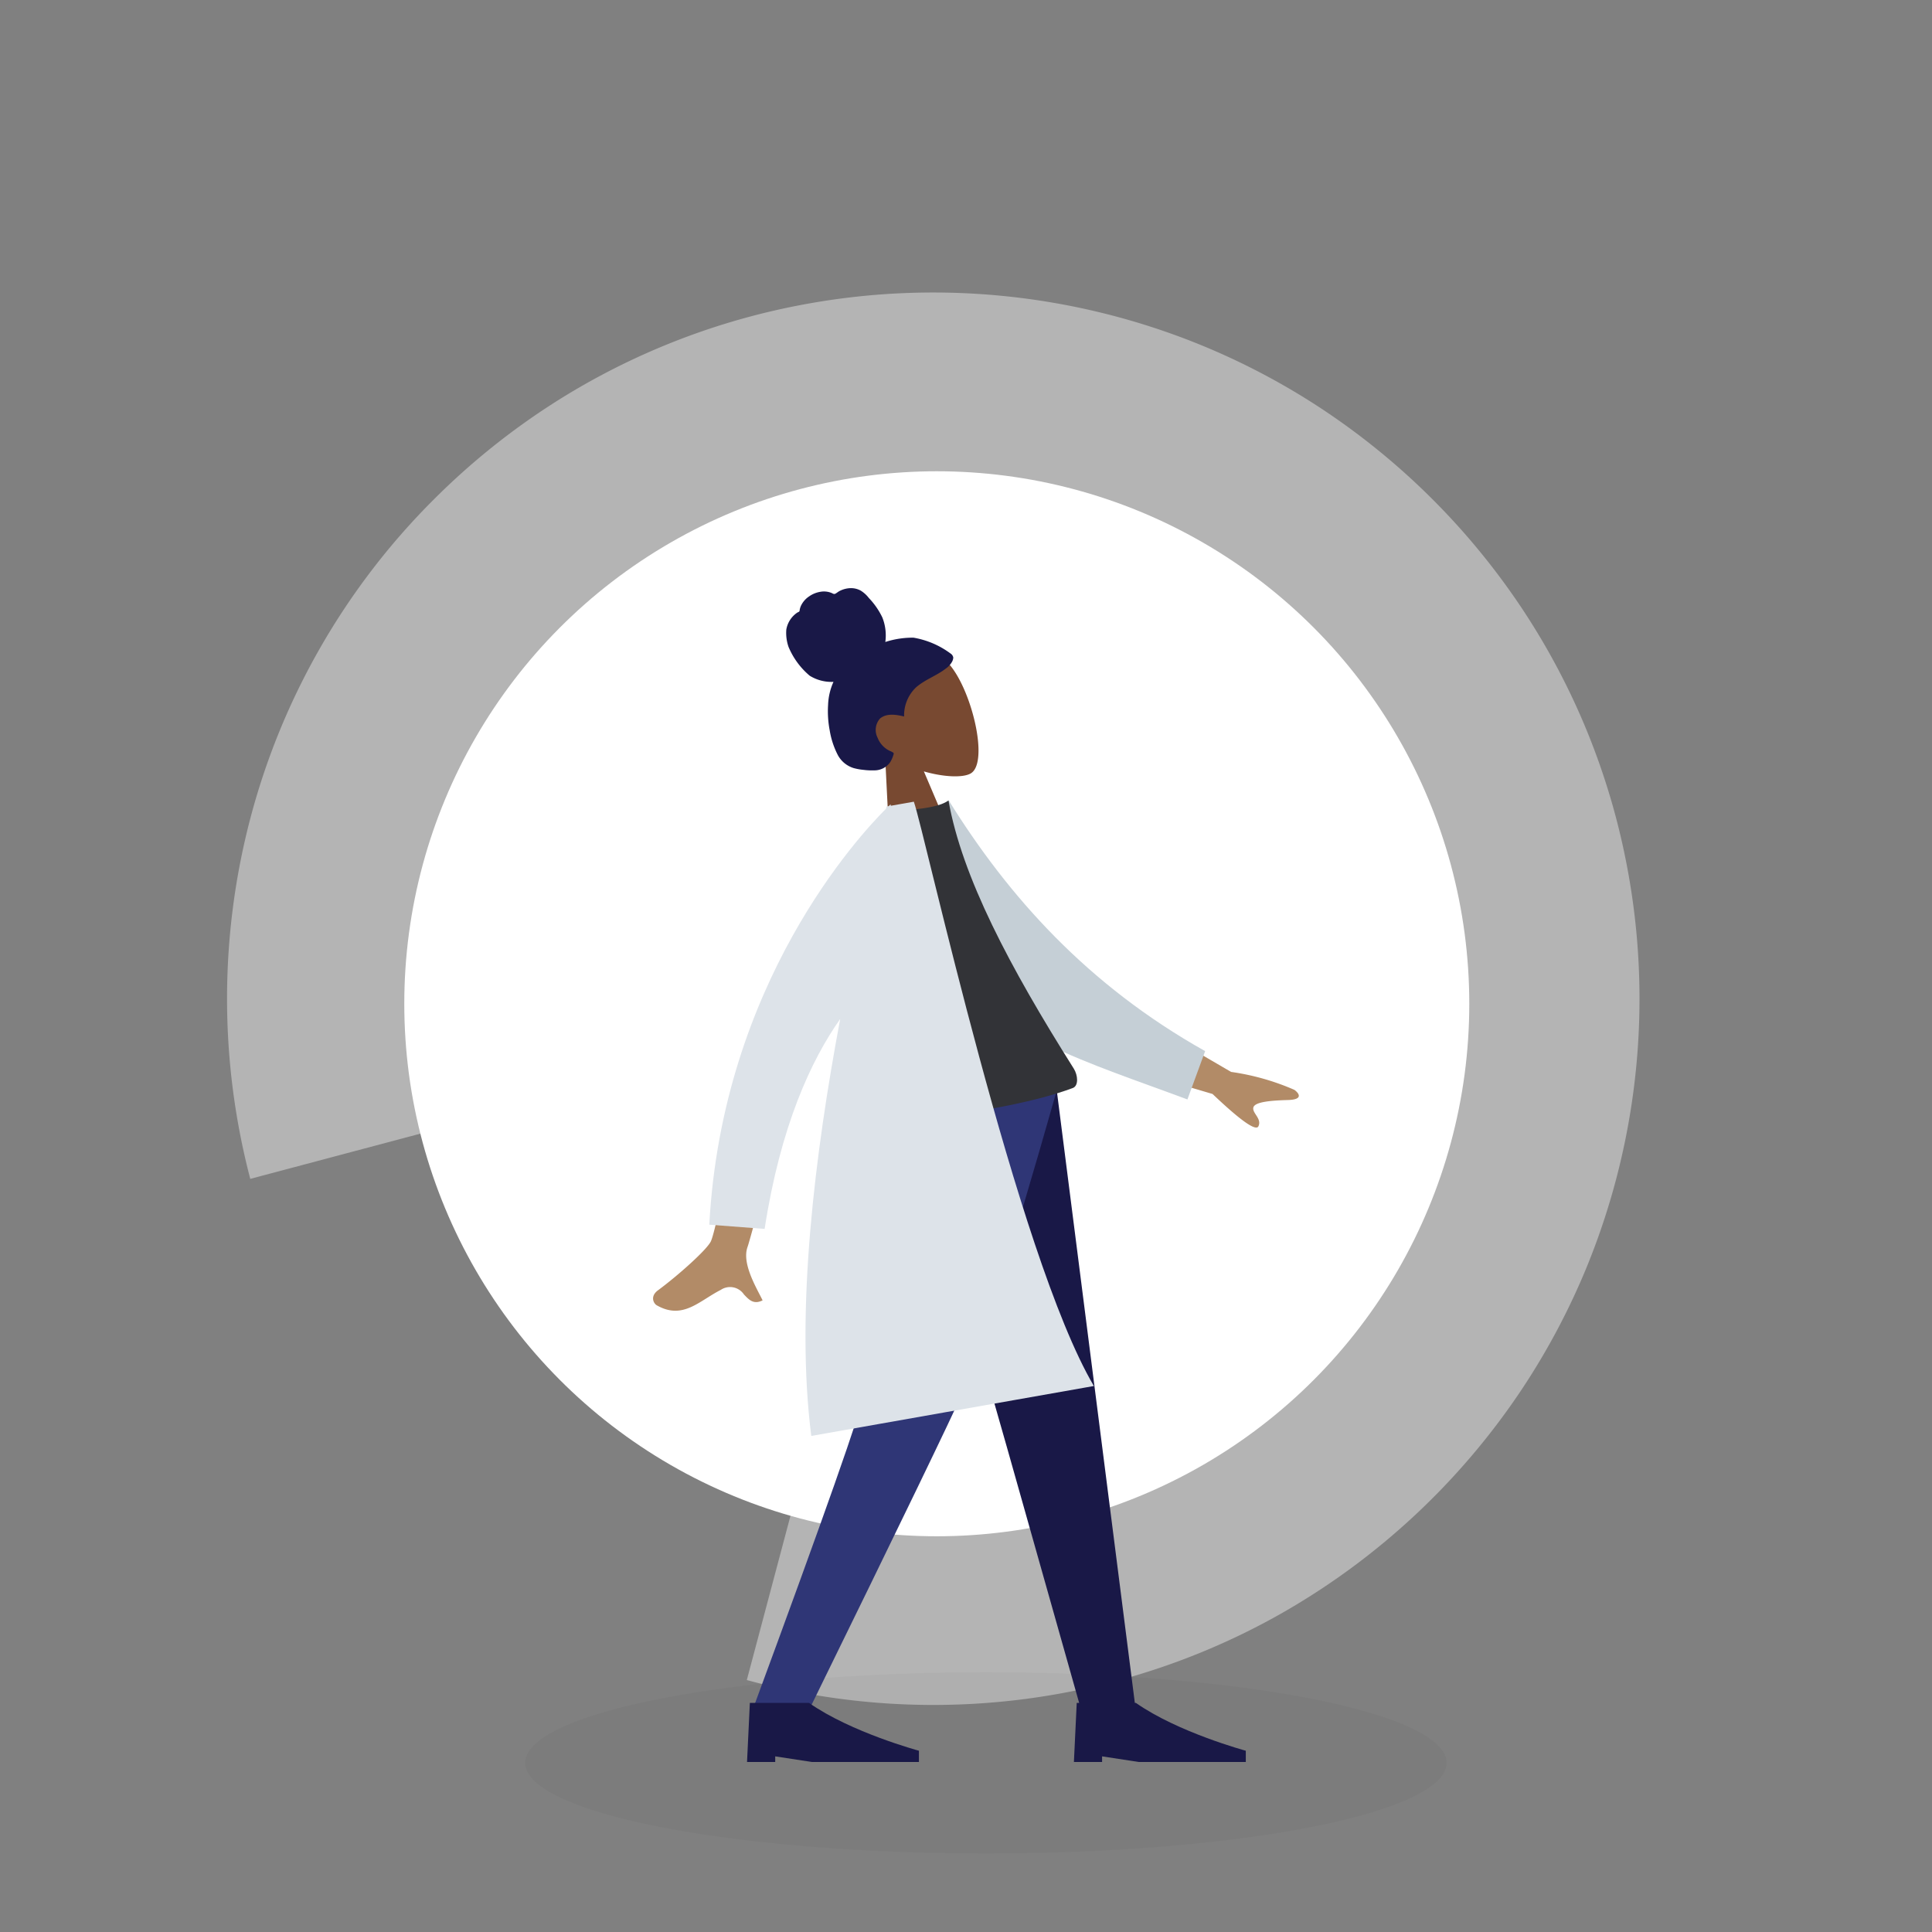
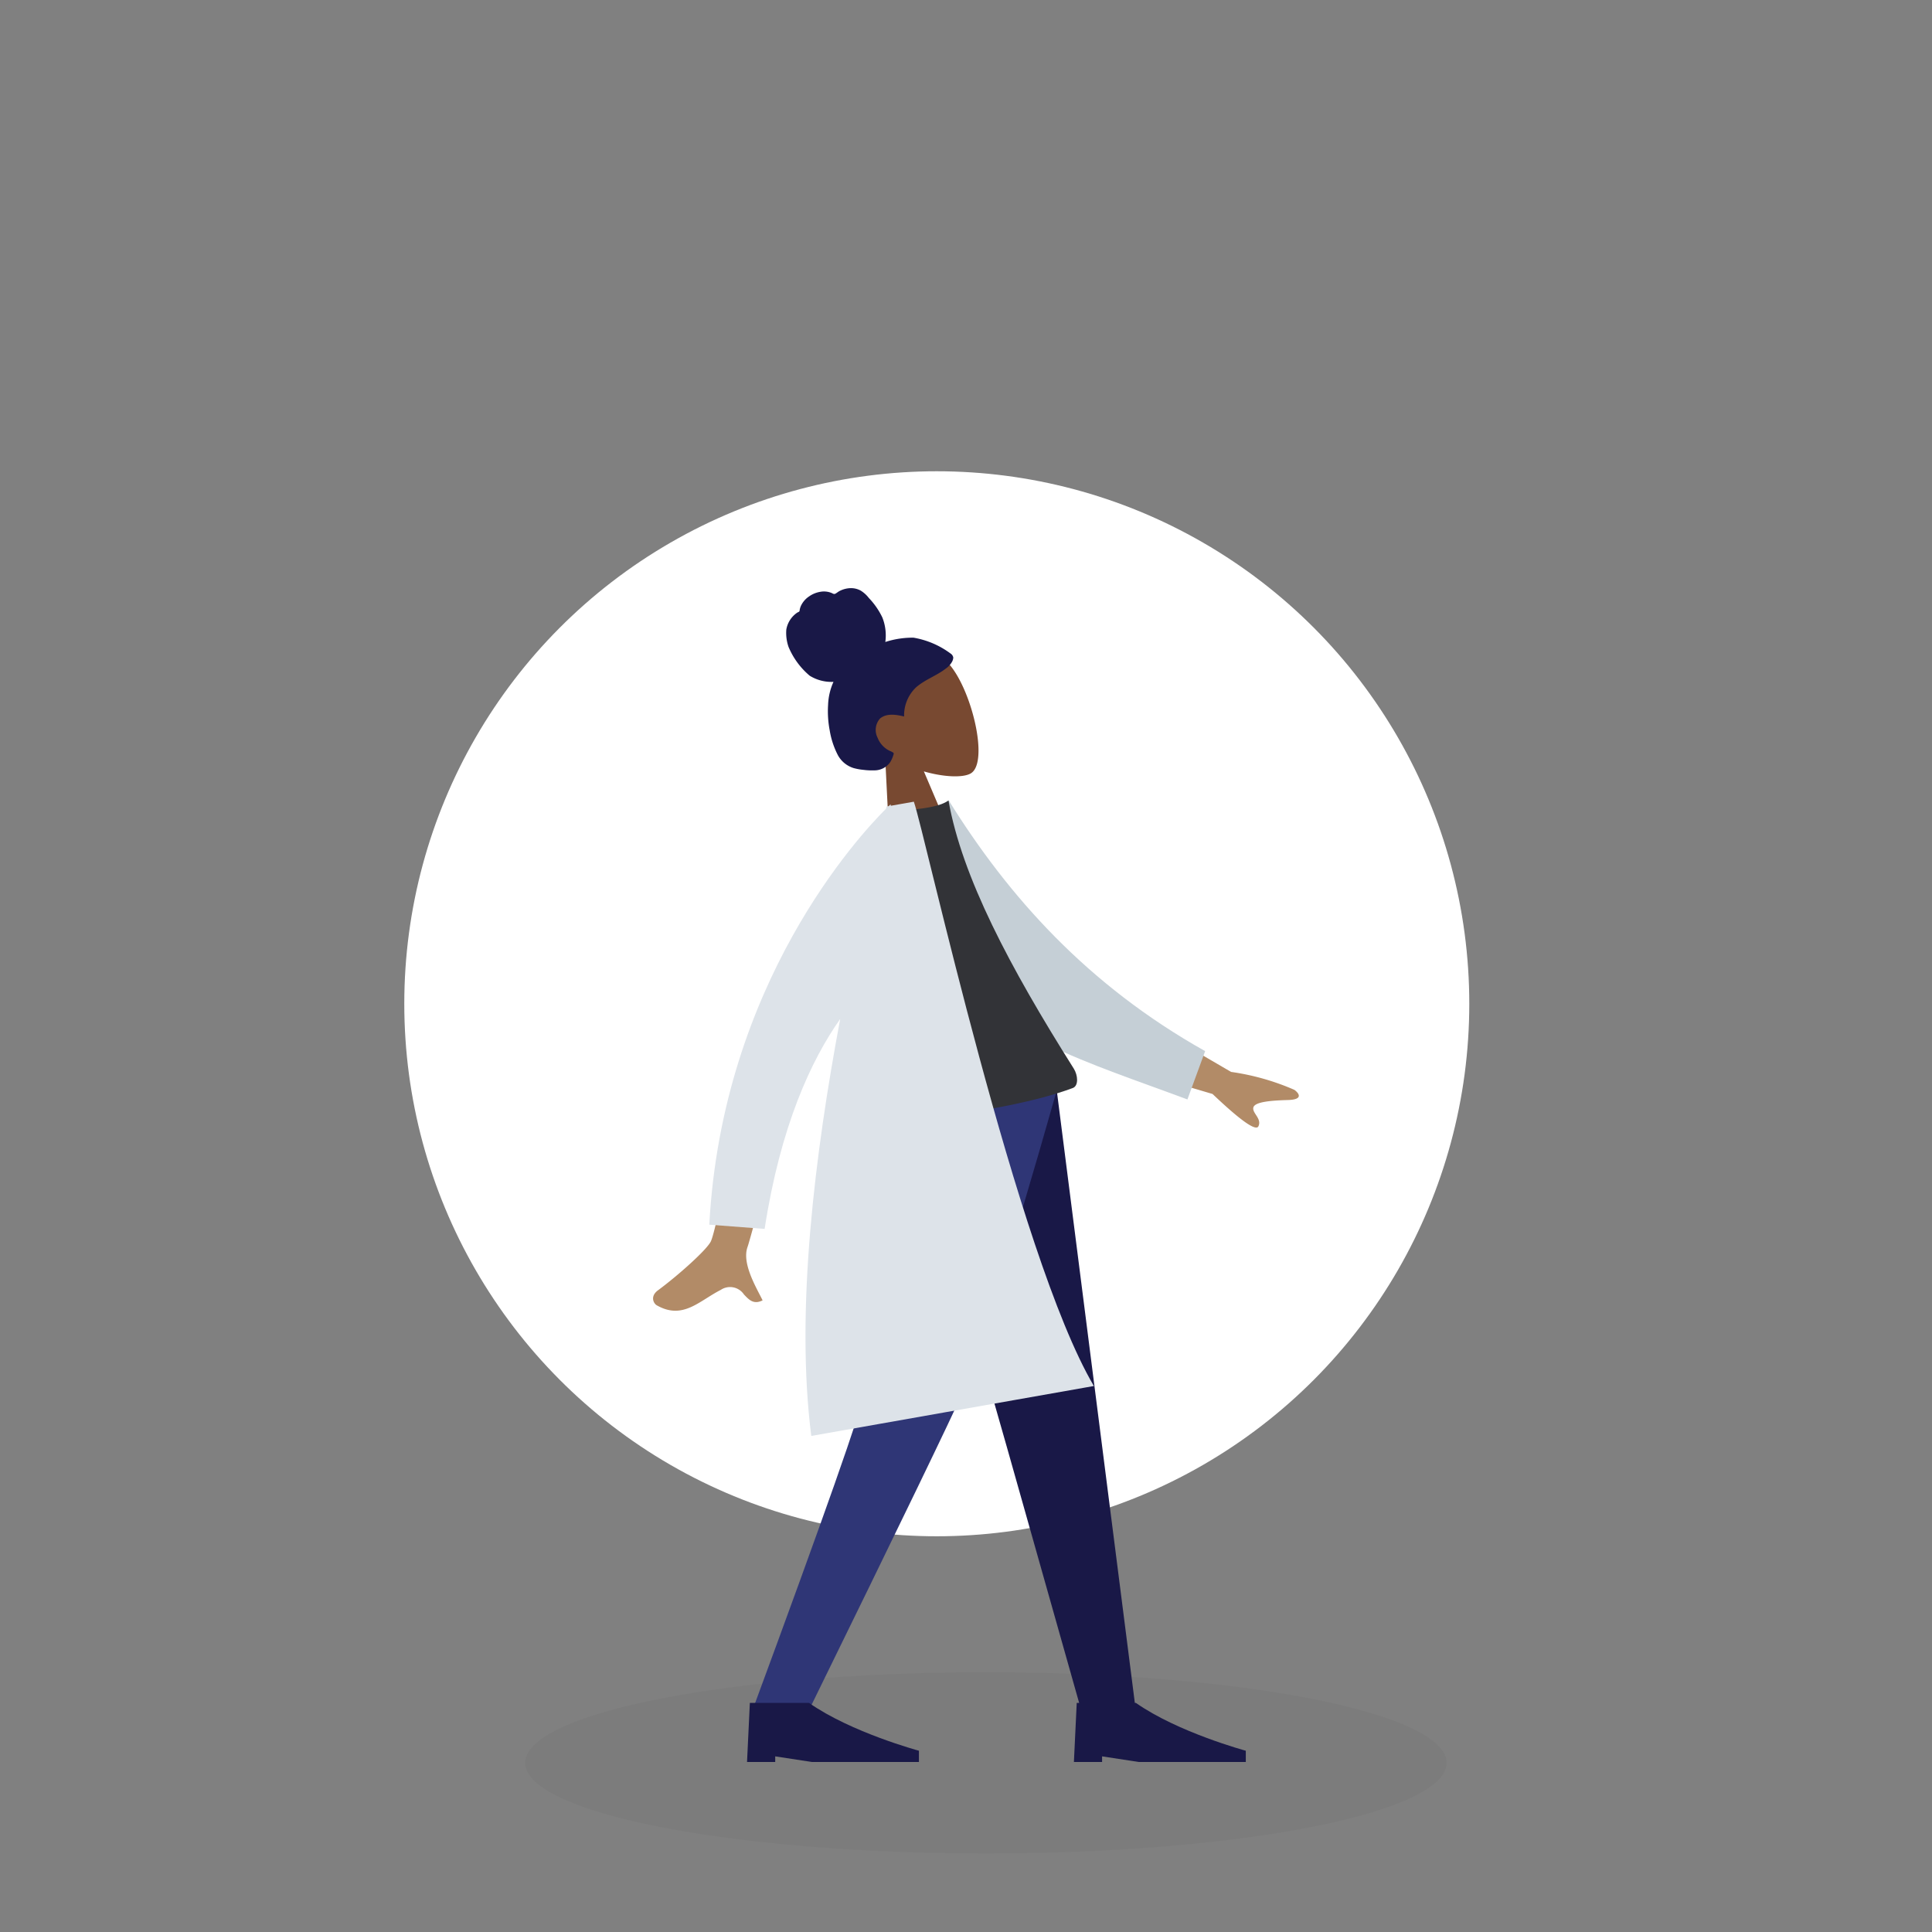
<svg xmlns="http://www.w3.org/2000/svg" width="255.785" height="255.785" viewBox="0 0 255.785 255.785">
  <rect x="0" y="0" width="255.785" height="255.785" fill="#808080" stroke="none" />
  <defs>
    <style>
      .cls-1, .cls-2 {
        fill: #fff;
      }

      .cls-1 {
        opacity: 0.408;
      }

      .cls-3 {
        fill: #001011;
        opacity: 0.03;
      }

      .cls-4 {
        fill: #784931;
      }

      .cls-5 {
        fill: #191847;
      }

      .cls-6 {
        fill: #2f3676;
      }

      .cls-7 {
        fill: #b28b67;
      }

      .cls-8 {
        fill: #c5cfd6;
      }

      .cls-9 {
        fill: #323337;
      }

      .cls-10 {
        fill: #dde3e9;
      }
    </style>
  </defs>
  <g id="home-col-education" transform="translate(-772.215 -1521.607)">
-     <path id="Subtraction_2" data-name="Subtraction 2" class="cls-1" d="M93.5,187a94.187,94.187,0,0,1-18.843-1.9,92.987,92.987,0,0,1-33.433-14.069A93.774,93.774,0,0,1,7.348,129.894,93.03,93.03,0,0,1,1.9,112.344a94.41,94.41,0,0,1,0-37.687A92.987,92.987,0,0,1,15.968,41.223,93.774,93.774,0,0,1,57.106,7.348,93.03,93.03,0,0,1,74.657,1.9,94.261,94.261,0,0,1,118.6,3.408a93.019,93.019,0,0,1,22.519,9.611,94.017,94.017,0,0,1,33.613,34.155L94,94l80.3,46.576A94.048,94.048,0,0,1,140.749,174.2,93.068,93.068,0,0,1,93.5,187Z" transform="translate(1028 1653.837) rotate(135)" />
    <circle id="Ellipse_2" data-name="Ellipse 2" class="cls-2" cx="70.5" cy="70.5" r="70.5" transform="translate(825.74 1584)" />
    <ellipse id="Ellipse_6" data-name="Ellipse 6" class="cls-3" cx="61" cy="12" rx="61" ry="12" transform="translate(841.74 1743)" />
    <g id="Group_14" data-name="Group 14" transform="translate(1492.74 -344.845)">
      <g id="Head" transform="matrix(0.966, -0.259, 0.259, 0.966, -609.665, 1954.592)">
        <path id="Head-2" data-name="Head" class="cls-4" d="M0,27.19,3.082,12.846A10.082,10.082,0,0,1,.394,5.6C.955-2.375,12.068-.621,14.23,3.4s1.905,14.228-.889,14.947c-1.114.287-3.488-.416-5.9-1.869L8.954,27.19Z" transform="translate(0 0)" />
      </g>
      <path id="hair" class="cls-5" d="M16.29,9.077a11.7,11.7,0,0,0-3.747-.413A6.424,6.424,0,0,0,13,5.412a9.9,9.9,0,0,0-1.057-2.94,4.022,4.022,0,0,0-.782-1.216A2.671,2.671,0,0,0,9.9.577a3.389,3.389,0,0,0-1.457,0c-.212.044-.4.141-.61.195S7.514.693,7.36.56A2.666,2.666,0,0,0,5.972.022a3.585,3.585,0,0,0-1.58.189,3.093,3.093,0,0,0-1.316.842,2.2,2.2,0,0,0-.394.6c-.038.092-.044.146-.136.179s-.184.032-.271.062A3.41,3.41,0,0,0,.313,3.672,5.62,5.62,0,0,0,0,5.985a10.044,10.044,0,0,0,1.717,4.4,5.479,5.479,0,0,0,2.83,1.6A8.079,8.079,0,0,0,3.073,14.73,13.454,13.454,0,0,0,2.4,18.074a10.9,10.9,0,0,0,.168,3.3,3.573,3.573,0,0,0,1.6,2.326,7.648,7.648,0,0,0,1.232.578,8.117,8.117,0,0,0,1.269.406,2.549,2.549,0,0,0,2.41-.514,4.519,4.519,0,0,0,.648-.822c.06-.1.1-.172.023-.273a1.956,1.956,0,0,0-.341-.31,3.208,3.208,0,0,1-1.137-2.125,2.27,2.27,0,0,1,.983-2.379c1.049-.47,2.2.069,3.136.572a5.12,5.12,0,0,1,2.485-3.293c1.411-.708,3.03-.791,4.48-1.4a2.673,2.673,0,0,0,1.041-.661,1.343,1.343,0,0,0,.3-.488.79.79,0,0,0-.207-.613A11.431,11.431,0,0,0,16.29,9.077Z" transform="matrix(0.966, -0.259, 0.259, 0.966, -617.674, 1946.326)" />
      <path id="Leg" class="cls-5" d="M0,0,13.525,47.388l9.868,34.928h7.2L20.1,0Z" transform="translate(-600.73 2010.707)" />
      <path id="Leg-2" data-name="Leg" class="cls-6" d="M16.608,0C16.3,24.425,15.228,37.746,14.9,39.965S9.6,56.3,0,82.316H7.456Q25.8,44.881,27.934,39.965C29.358,36.688,33.752,23.367,40.371,0Z" transform="translate(-620.956 2010.707)" />
      <path id="Shoe" class="cls-5" d="M0,7.822.373,0H8.207c5.572,3.911,14.55,6.332,14.55,6.332v1.49H8.58l-4.85-.745v.745Z" transform="translate(-621.622 2091.906)" />
      <path id="Shoe-2" data-name="Shoe" class="cls-5" d="M0,7.822.373,0H8.207c5.572,3.911,14.55,6.332,14.55,6.332v1.49H8.58l-4.85-.745v.745Z" transform="translate(-578.346 2091.906)" />
      <path id="Skin" class="cls-7" d="M11.954,31.446a2.209,2.209,0,0,0-2.912-1.13c-3.091.941-5.641,3.073-8.7.537-.376-.312-.693-1.331.5-1.925,2.98-1.48,7.356-4.187,8.036-5.185C10.27,21.7,18.319,0,18.319,0l6.608.958S14.287,24,13.519,25.335c-1.153,2,.2,5.471.733,7.31a2.243,2.243,0,0,1-.62.1C12.78,32.742,12.387,32.094,11.954,31.446Zm65.7-15.34L66.236,10.418l3.078-6.294,11.261,9.532a32.054,32.054,0,0,1,7.843,3.8c.478.5,1.028,1.483-1.076,1.173s-4.333-.542-4.675.158.878,1.652.219,2.583a.276.276,0,0,1-.239.122Q81.63,21.494,77.65,16.106Z" transform="matrix(0.985, -0.174, 0.174, 0.985, -639.278, 2008.936)" />
      <path id="Coat_Back" data-name="Coat Back" class="cls-8" d="M0,1.7,3.961,0c6.74,13.316,16.16,25.945,30.933,36.017L32,42.188C19.259,36.122,7.3,31.59,1.715,21.3-.161,17.851.248,6.006,0,1.7Z" transform="matrix(0.996, -0.087, 0.087, 0.996, -598.859, 1972.777)" />
      <path id="Shirt" class="cls-9" d="M0,40.338s17.593,1.862,27.695,0c.834-.154.966-1.549.579-2.5C22.248,23.1,18.116,10.239,18.116,0c-1.658.835-5.8.25-5.8.25C4.882,10.8,1.467,22.908,0,40.338Z" transform="matrix(0.985, -0.174, 0.174, 0.985, -612.794, 1975.585)" />
      <path id="Coat_Front" data-name="Coat Front" class="cls-10" d="M8.429,80.5C9.23,63.782,15.4,43.79,21.8,26.814,17.079,31.5,11.568,39.36,7.114,52.441L0,50.618C7.25,19.427,28.49,3.342,32.612.47l.12-.277h.284C33.208.064,33.31,0,33.31,0L33.3.193h3.1c.721,4.233,2.995,61.556,10.014,80.307Z" transform="matrix(0.985, -0.174, 0.174, 0.985, -635.426, 1978.735)" />
    </g>
  </g>
</svg>